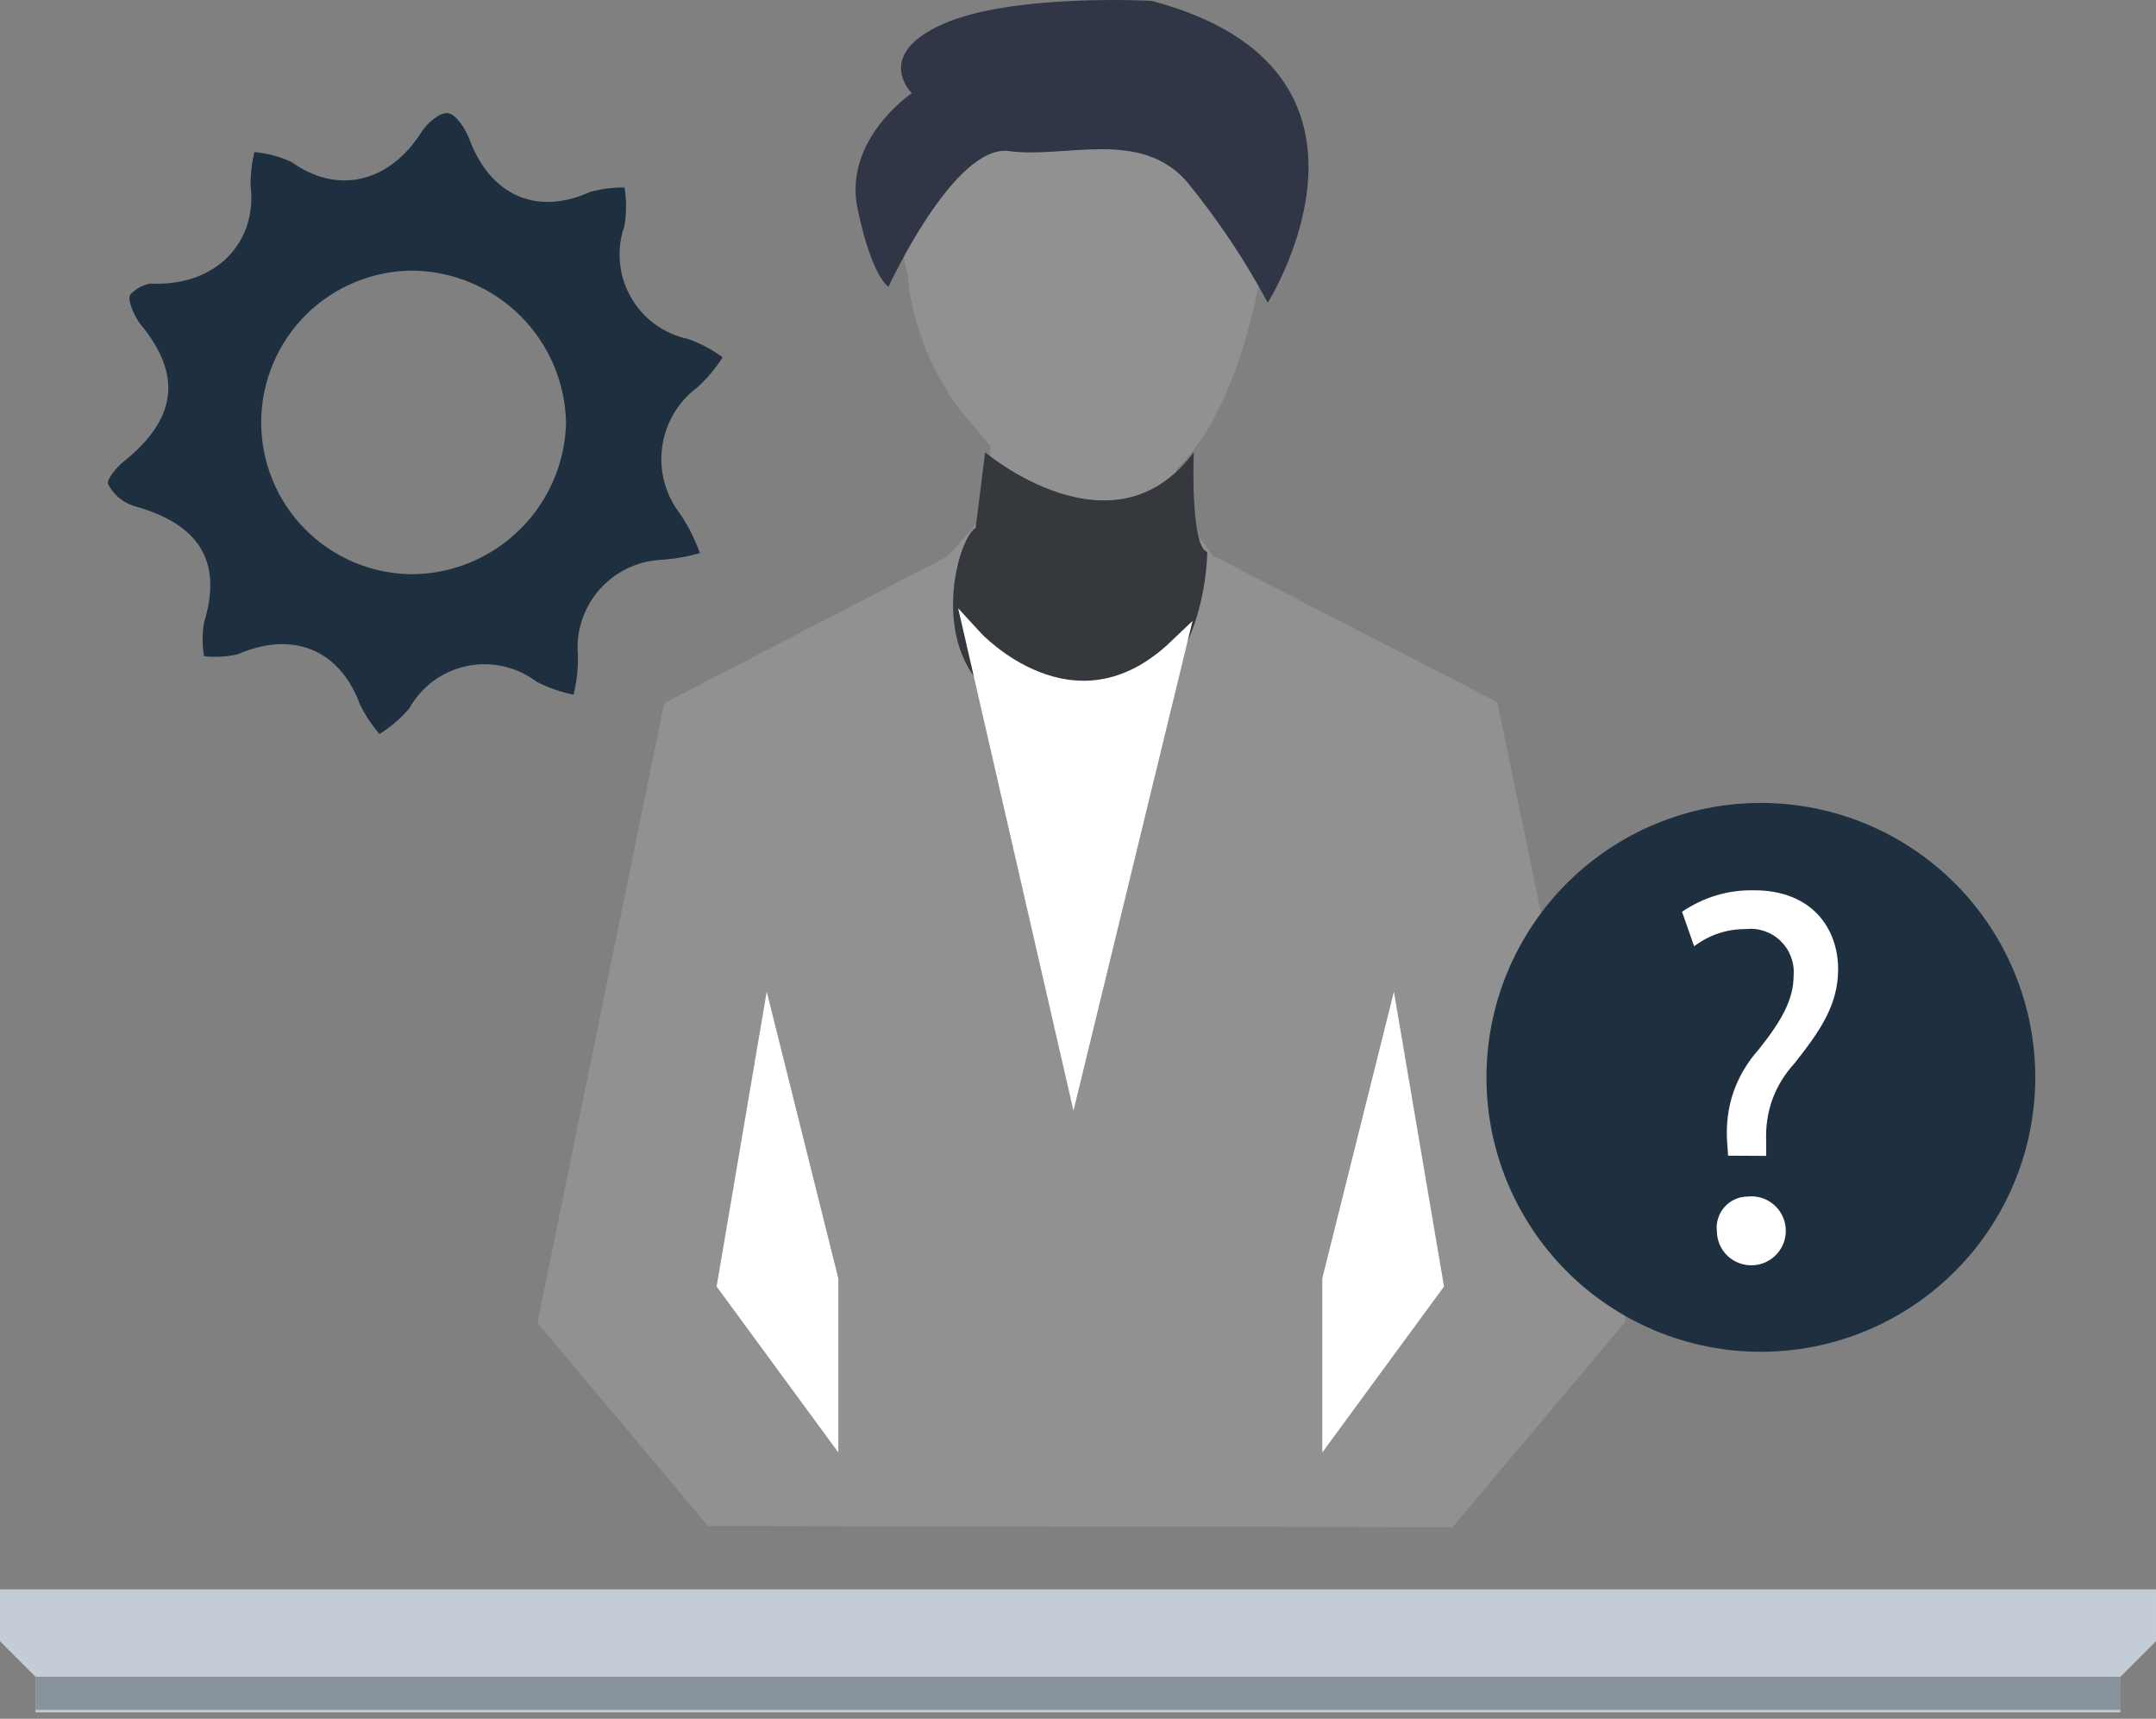
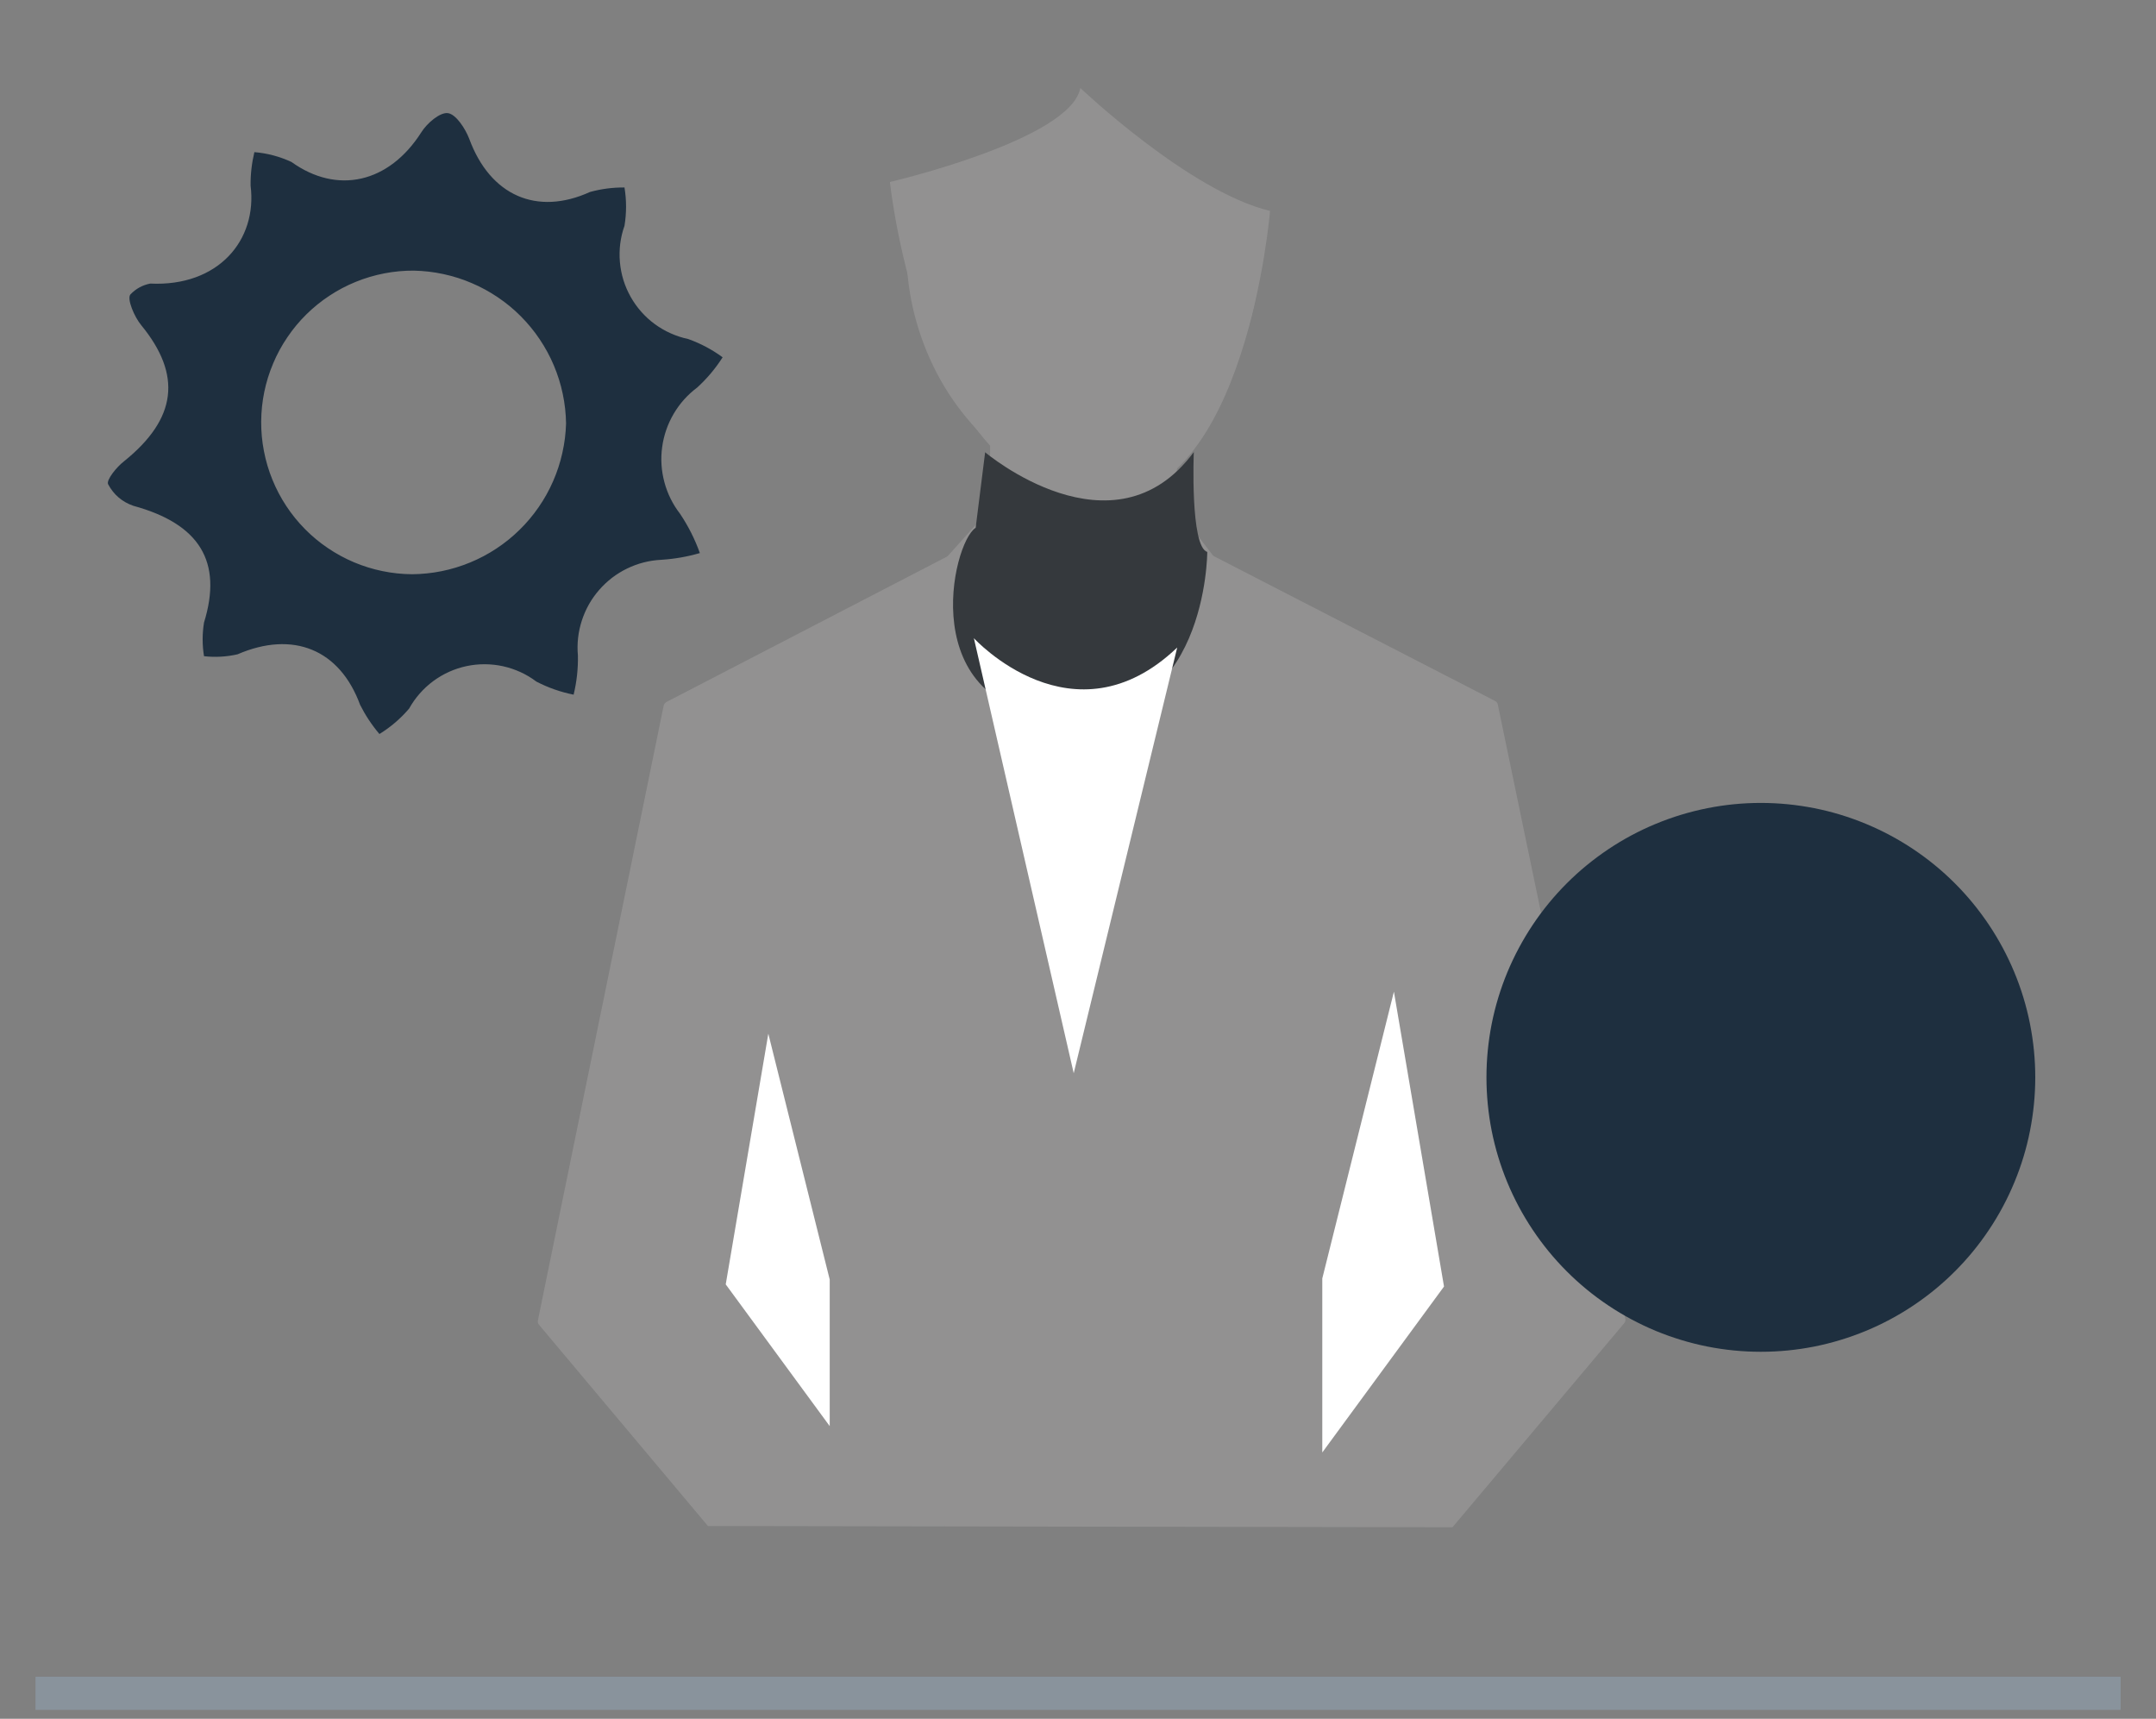
<svg xmlns="http://www.w3.org/2000/svg" width="69" height="55" viewBox="0 0 69 55" fill="none">
  <rect x="0" y="0" width="69" height="55" fill="#808080" stroke="none" />
  <path d="M13.246 8.66C12.928 8.658 12.612 8.687 12.298 8.748C11.985 8.809 11.681 8.898 11.386 9.019C11.09 9.139 10.809 9.287 10.543 9.463C10.277 9.638 10.03 9.838 9.803 10.062C9.576 10.286 9.373 10.531 9.195 10.795C9.015 11.059 8.864 11.338 8.741 11.632C8.617 11.926 8.522 12.229 8.458 12.541C8.394 12.853 8.361 13.169 8.359 13.488C8.357 13.807 8.386 14.123 8.447 14.436C8.507 14.748 8.597 15.054 8.718 15.349C8.838 15.644 8.986 15.926 9.162 16.192C9.337 16.458 9.537 16.704 9.761 16.931C9.985 17.158 10.229 17.361 10.494 17.539C10.758 17.718 11.037 17.869 11.33 17.993C11.624 18.117 11.928 18.211 12.24 18.275C12.552 18.34 12.868 18.372 13.187 18.375C13.506 18.372 13.821 18.34 14.133 18.277C14.446 18.214 14.749 18.121 15.043 18C15.338 17.879 15.619 17.73 15.884 17.555C16.15 17.38 16.397 17.181 16.625 16.957C16.853 16.735 17.057 16.492 17.238 16.23C17.419 15.968 17.574 15.691 17.701 15.399C17.829 15.107 17.928 14.805 17.997 14.494C18.067 14.183 18.107 13.869 18.116 13.551C18.111 13.232 18.076 12.916 18.01 12.604C17.945 12.292 17.85 11.99 17.726 11.696C17.602 11.402 17.451 11.123 17.273 10.858C17.096 10.594 16.894 10.348 16.669 10.122C16.445 9.896 16.2 9.694 15.936 9.516C15.672 9.337 15.394 9.185 15.1 9.06C14.808 8.934 14.505 8.838 14.193 8.771C13.88 8.703 13.564 8.667 13.246 8.66ZM4.807 9.074C6.982 9.179 8.241 7.689 8.02 5.939C8.016 5.577 8.057 5.22 8.141 4.868C8.555 4.903 8.951 5.008 9.328 5.183C10.79 6.232 12.446 5.862 13.484 4.233C13.666 3.941 14.086 3.582 14.339 3.621C14.594 3.659 14.891 4.112 15.018 4.443C15.686 6.259 17.182 6.916 18.882 6.143C19.244 6.044 19.611 5.996 19.986 5.999C20.053 6.407 20.053 6.816 19.986 7.225C19.92 7.41 19.875 7.601 19.85 7.796C19.826 7.991 19.822 8.187 19.839 8.383C19.856 8.579 19.893 8.771 19.951 8.959C20.009 9.147 20.086 9.326 20.183 9.498C20.279 9.669 20.392 9.828 20.523 9.976C20.654 10.124 20.798 10.256 20.957 10.372C21.116 10.488 21.285 10.586 21.464 10.666C21.644 10.746 21.83 10.808 22.023 10.848C22.419 10.989 22.787 11.184 23.127 11.433C22.899 11.79 22.628 12.113 22.315 12.399C22.008 12.628 21.757 12.908 21.562 13.238C21.368 13.569 21.244 13.924 21.192 14.304C21.14 14.683 21.164 15.058 21.263 15.429C21.362 15.799 21.529 16.136 21.763 16.439C22.027 16.833 22.239 17.251 22.398 17.698C21.994 17.815 21.581 17.887 21.161 17.913C20.779 17.933 20.415 18.025 20.071 18.192C19.726 18.359 19.428 18.588 19.176 18.877C18.924 19.165 18.74 19.493 18.621 19.857C18.503 20.222 18.461 20.595 18.495 20.976C18.504 21.4 18.457 21.818 18.358 22.229C17.941 22.145 17.543 22.006 17.165 21.81C17.008 21.691 16.839 21.59 16.66 21.508C16.481 21.426 16.295 21.363 16.102 21.32C15.91 21.278 15.714 21.256 15.517 21.255C15.32 21.254 15.124 21.274 14.932 21.315C14.739 21.356 14.552 21.417 14.372 21.498C14.192 21.579 14.023 21.679 13.864 21.796C13.705 21.913 13.561 22.047 13.431 22.195C13.301 22.343 13.188 22.504 13.092 22.676C12.818 22.996 12.502 23.267 12.143 23.488C11.9 23.201 11.694 22.89 11.525 22.555C10.873 20.778 9.377 20.171 7.6 20.938C7.246 21.018 6.89 21.038 6.529 20.998C6.471 20.64 6.471 20.281 6.529 19.922C7.131 17.974 6.391 16.765 4.266 16.185C3.908 16.06 3.639 15.83 3.46 15.495C3.394 15.363 3.731 14.944 3.968 14.762C5.663 13.398 5.828 12.001 4.52 10.406C4.3 10.141 4.057 9.567 4.172 9.424C4.347 9.239 4.559 9.123 4.807 9.074Z" fill="#1E2F3F" />
  <path d="M22.657 48.831L17.253 42.395C17.218 42.353 17.204 42.306 17.215 42.252L21.239 22.586C21.251 22.533 21.281 22.493 21.327 22.464L30.296 17.817C30.315 17.807 30.331 17.795 30.345 17.778L31.637 16.339C31.671 16.305 31.687 16.265 31.687 16.217V14.247C31.687 14.193 31.666 14.149 31.626 14.114C30.651 13.184 29.939 12.083 29.492 10.811C29.045 9.54 28.909 8.236 29.087 6.9C29.097 6.807 29.149 6.754 29.242 6.74C29.937 6.652 33.133 6.078 34.496 3.069C34.529 3.004 34.582 2.968 34.657 2.965C34.732 2.965 34.786 3 34.817 3.069C36.196 6.072 39.392 6.635 40.088 6.724C40.18 6.737 40.233 6.79 40.242 6.883C40.423 8.219 40.291 9.524 39.847 10.797C39.403 12.069 38.696 13.174 37.725 14.109C37.683 14.143 37.663 14.187 37.664 14.241V16.217C37.665 16.256 37.677 16.291 37.702 16.322L38.806 17.757C38.822 17.778 38.842 17.795 38.867 17.807L47.842 22.427C47.895 22.451 47.926 22.491 47.936 22.548L52.015 42.198C52.029 42.254 52.015 42.304 51.976 42.347L46.485 48.871" fill="#929191" />
  <path d="M44.559 33.078L45.922 41.099L42.594 45.635V40.944L44.559 33.078Z" fill="white" />
  <path d="M44.559 33.078L45.922 41.099L42.594 45.635V40.944L44.559 33.078Z" stroke="white" stroke-width="0.552" stroke-miterlimit="10" />
  <path d="M24.589 33.078L23.226 41.099L26.554 45.635V40.944L24.589 33.078Z" fill="white" />
-   <path d="M24.589 33.078L23.226 41.099L26.554 45.635V40.944L24.589 33.078Z" stroke="white" stroke-width="0.552" stroke-miterlimit="10" />
-   <path d="M36.92 54.793H67.862V53.656L68.999 52.519V50.857H62.343H6.656H0V52.519L1.136 53.656V54.793H32.079H36.92Z" fill="#C4CDD6" />
  <path d="M34.574 2.815C34.574 2.815 38.057 6.127 40.646 6.75C40.646 6.75 39.889 15.979 35.347 15.979C29.529 16.006 28.481 5.823 28.481 5.823C28.481 5.823 34.271 4.476 34.574 2.815Z" fill="#929191" />
  <path d="M38.206 14.466C38.206 14.466 38.084 17.491 38.637 17.662C38.637 17.662 38.637 23.264 33.945 22.961C29.254 22.657 30.468 17.364 31.225 16.889L31.528 14.472C31.527 14.472 35.634 17.944 38.206 14.466Z" fill="#35393D" />
-   <path d="M31.168 20.422C31.168 20.422 34.347 23.899 37.675 20.72L34.363 34.342L31.168 20.422Z" fill="white" />
-   <path d="M31.168 20.422C31.168 20.422 34.347 23.899 37.675 20.72L34.363 34.342L31.168 20.422Z" stroke="white" stroke-width="0.552" stroke-miterlimit="10" />
+   <path d="M31.168 20.422C31.168 20.422 34.347 23.899 37.675 20.72L34.363 34.342Z" fill="white" />
  <path d="M67.868 53.655H1.136V54.715H67.868V53.655Z" fill="#89939C" />
-   <path d="M40.573 9.687C40.573 9.687 45.26 2.258 36.859 0.028C36.859 0.028 32.399 -0.221 30.169 0.773C27.939 1.767 29.181 2.981 29.181 2.981C29.181 2.981 26.973 4.465 27.448 6.695C27.923 8.925 28.436 9.174 28.436 9.174C28.436 9.174 30.544 4.587 32.3 4.835C34.055 5.083 36.51 4.096 37.996 5.829C38.979 7.032 39.838 8.318 40.573 9.687Z" fill="#303645" />
  <path d="M65.136 34.475C65.136 35.052 65.079 35.622 64.967 36.188C64.855 36.754 64.688 37.303 64.467 37.835C64.246 38.368 63.976 38.874 63.655 39.353C63.335 39.833 62.971 40.277 62.563 40.684C62.156 41.092 61.711 41.456 61.232 41.776C60.753 42.097 60.247 42.367 59.714 42.588C59.181 42.808 58.632 42.975 58.067 43.088C57.502 43.2 56.93 43.256 56.353 43.256C55.777 43.256 55.206 43.2 54.64 43.088C54.074 42.975 53.526 42.808 52.992 42.588C52.461 42.367 51.955 42.097 51.475 41.776C50.996 41.457 50.551 41.092 50.144 40.684C49.736 40.277 49.373 39.833 49.052 39.353C48.732 38.874 48.461 38.368 48.24 37.835C48.02 37.303 47.853 36.753 47.74 36.188C47.629 35.623 47.572 35.052 47.572 34.475C47.572 33.898 47.629 33.327 47.74 32.762C47.853 32.196 48.02 31.647 48.24 31.114C48.462 30.581 48.732 30.076 49.052 29.596C49.372 29.117 49.736 28.673 50.144 28.265C50.551 27.857 50.996 27.494 51.475 27.173C51.954 26.853 52.46 26.582 52.992 26.362C53.526 26.141 54.074 25.975 54.64 25.862C55.205 25.749 55.777 25.693 56.353 25.693C56.93 25.693 57.501 25.75 58.067 25.862C58.633 25.974 59.181 26.141 59.714 26.362C60.246 26.582 60.752 26.853 61.232 27.173C61.711 27.494 62.156 27.857 62.563 28.265C62.971 28.673 63.334 29.117 63.655 29.596C63.975 30.076 64.246 30.581 64.467 31.114C64.688 31.647 64.855 32.196 64.967 32.762C65.079 33.327 65.136 33.898 65.136 34.475Z" fill="#1E2F3F" />
-   <path d="M54.946 39.394C54.93 39.254 54.944 39.118 54.986 38.984C55.028 38.851 55.095 38.731 55.188 38.627C55.28 38.522 55.39 38.439 55.517 38.381C55.644 38.322 55.778 38.292 55.917 38.29C56.065 38.272 56.212 38.283 56.356 38.325C56.5 38.367 56.63 38.435 56.747 38.53C56.863 38.625 56.956 38.738 57.026 38.871C57.095 39.003 57.136 39.145 57.149 39.294C57.162 39.444 57.144 39.59 57.097 39.732C57.05 39.874 56.977 40.002 56.877 40.115C56.778 40.227 56.661 40.316 56.525 40.381C56.39 40.446 56.248 40.481 56.097 40.488C55.949 40.495 55.802 40.472 55.661 40.419C55.52 40.367 55.396 40.289 55.287 40.186C55.179 40.083 55.095 39.962 55.035 39.825C54.978 39.687 54.947 39.544 54.946 39.394ZM55.306 36.981L55.273 36.534C55.205 35.402 55.546 34.413 56.299 33.565C57.022 32.654 57.403 31.981 57.403 31.208C57.419 31.003 57.389 30.805 57.316 30.612C57.243 30.42 57.132 30.253 56.985 30.11C56.838 29.966 56.667 29.863 56.472 29.796C56.278 29.729 56.078 29.707 55.874 29.729C55.261 29.729 54.709 29.913 54.218 30.28L53.832 29.176C54.526 28.707 55.294 28.476 56.133 28.488C57.994 28.488 58.827 29.713 58.827 31.016C58.827 32.186 58.214 33.03 57.441 34.013C56.789 34.73 56.483 35.573 56.525 36.541V36.988L55.306 36.981Z" fill="white" />
</svg>